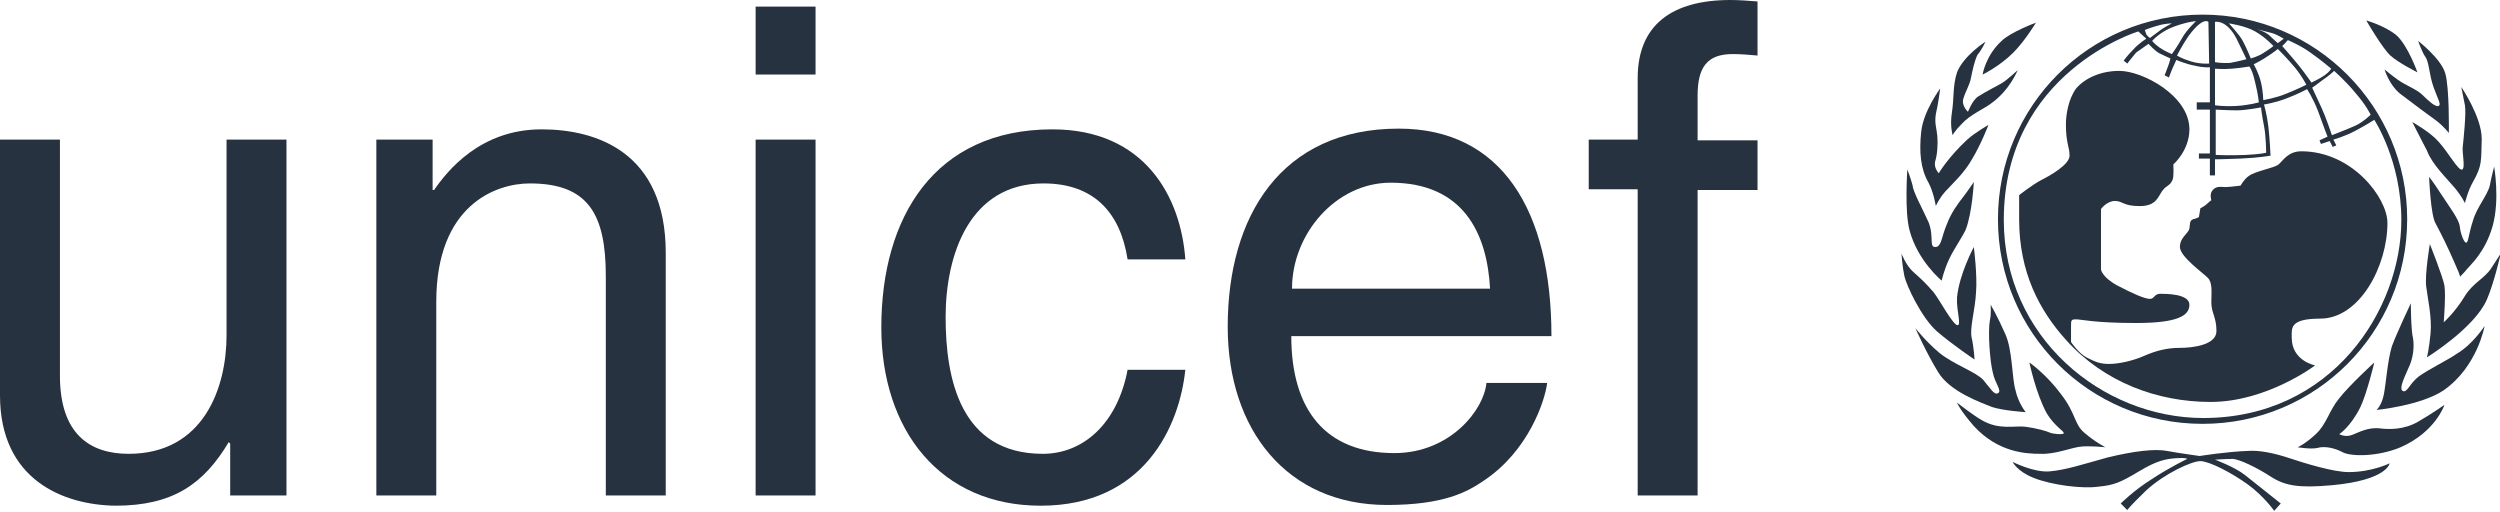
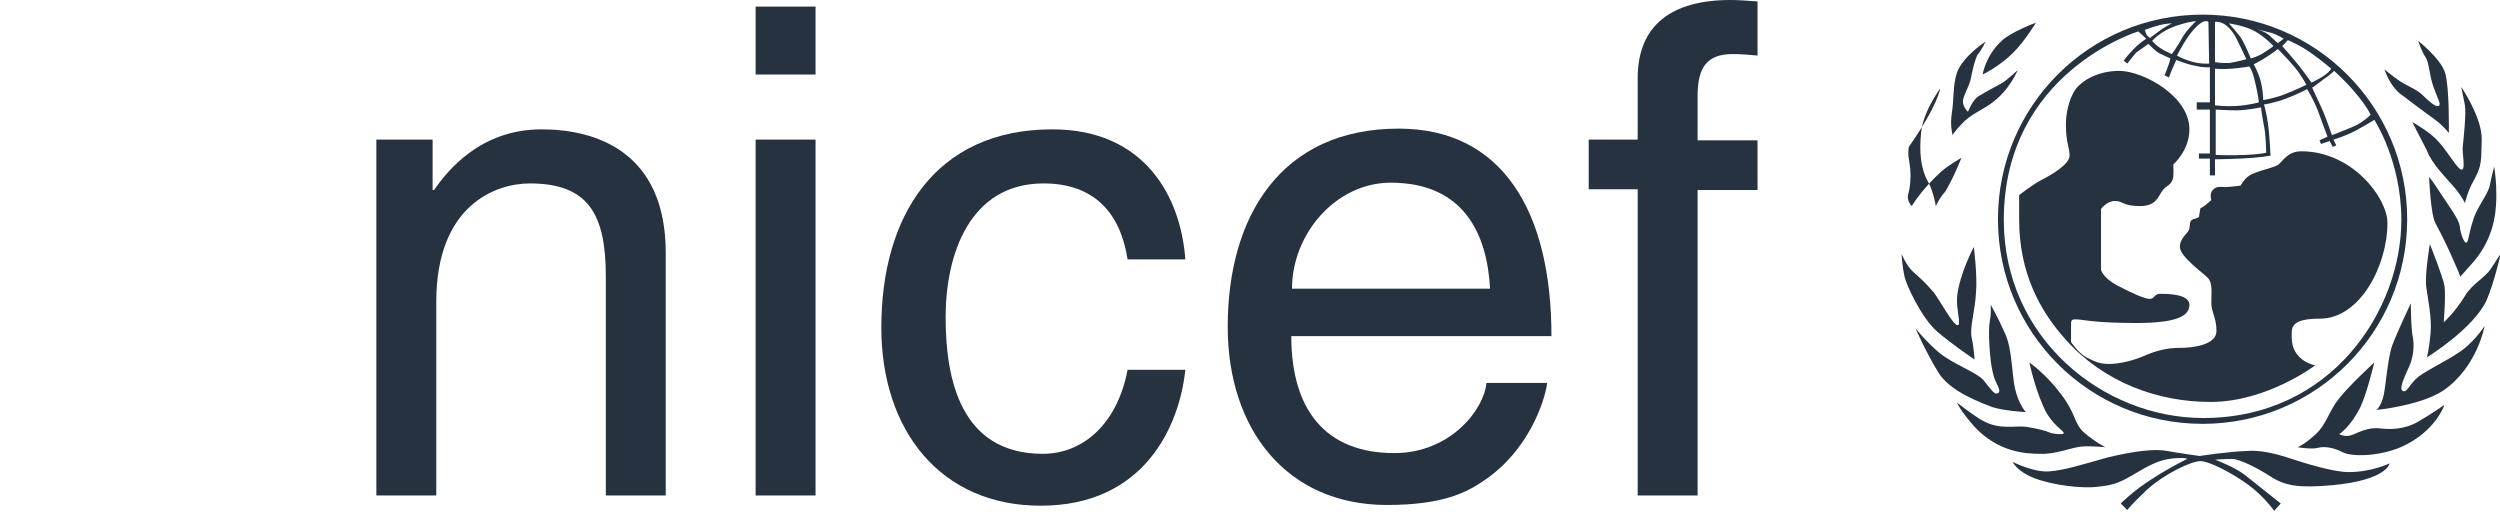
<svg xmlns="http://www.w3.org/2000/svg" version="1.1" id="Capa_1" x="0px" y="0px" viewBox="0 0 342.1 70.1" style="enable-background:new 0 0 342.1 70.1;" xml:space="preserve">
  <style type="text/css">
	.st0{fill:#273240;}
	.st1{fill:#273240;stroke:#000000;stroke-width:0.817;}
</style>
  <g>
    <path class="st0" d="M314.4,61.2c0,0,1-0.4,2.5-1.8c1.5-1.4,1.8-3.2,3.2-4.9c1.5-1.9,4.8-4.9,4.8-4.9s-1,4.2-1.9,6.1   c-1.4,2.8-2.9,3.7-2.9,3.7s0.8,0.5,1.8,0.1c1-0.4,2.1-1,3.6-0.9c1.5,0.2,3.5,0.2,5.4-0.9c1.9-1.1,3.6-2.3,3.6-2.3s-1.2,3.7-6,5.8   c-3.1,1.3-6.7,1.3-7.9,0.7c-1.1-0.6-2.5-0.9-3.5-0.6C316.2,61.5,314.4,61.2,314.4,61.2" />
    <path class="st0" d="M329.9,41.5c0,0,0,3.6,0.3,4.8c0.2,1.2,0,2.8-0.6,4c-0.5,1.2-1.4,2.9-0.8,3.2c0.6,0.3,0.9-1,2.2-2   c1.4-1,3.9-2.2,5.2-3.1c2.2-1.3,3.8-3.8,3.8-3.8s-1,5.6-5.6,8.8c-3.1,2.1-9.2,2.7-9.2,2.7s0.7-0.6,1-2.1c0.3-1.5,0.5-4.6,1.1-6.6   C328,45.5,329.9,41.5,329.9,41.5" />
    <path class="st0" d="M332.5,33.4c0,0,1.8,4.5,2,5.7c0.2,1.3-0.1,5-0.1,5s1.5-1.3,2.9-3.6c1.1-1.8,2.7-2.4,3.6-3.8   c0.9-1.4,1.3-2,1.3-2s-0.9,4-1.9,6.3c-1.7,3.9-8.2,7.9-8.2,7.9s0.3-1.1,0.5-3.3c0.2-2.2-0.4-4.8-0.6-6.4   C331.8,37.5,332.5,33.4,332.5,33.4" />
    <path class="st0" d="M332.4,24.2c0,0,0.5,0.6,1.6,2.3c1.1,1.7,2.5,3.5,2.6,4.5c0.1,1,0.6,2.3,0.9,2.2c0.3-0.1,0.3-1.2,0.9-3   c0.5-1.8,2-3.5,2.3-4.8c0.2-1.1,0.6-2.6,0.6-2.6s0.8,4.5-0.2,8.1c-1,3.6-3.1,5.4-3.5,5.9c-0.3,0.4-1,1.1-1,1.1s0.3,0.3-0.7-1.9   c-1-2.3-1.7-3.7-2.6-5.4C332.6,29.5,332.4,24.2,332.4,24.2" />
    <path class="st0" d="M330.1,16.7c0,0,2.5,1.4,3.6,2.7c1.3,1.4,2.7,4,3.2,3.8c0.5-0.1,0-2.3,0.1-3.1c0.1-0.9,0.5-4.7,0.3-5.7   c-0.2-1-0.5-2.5-0.5-2.5s2.8,4.1,2.8,7.1c-0.1,3,0.1,3.6-1.2,5.9c-0.7,1.2-1.1,2.9-1.1,2.9s-0.4-0.9-1.4-2.1   c-1-1.2-3.1-3.2-3.8-5.1C331.2,18.9,330.1,16.7,330.1,16.7" />
    <path class="st0" d="M326.3,9.5c0,0,0.7,0.6,1.8,1.4c1.1,0.8,2.6,1.3,3.4,2.1c0.8,0.8,1.8,1.7,2.2,1.5c0.4-0.2-0.1-0.9-0.7-2.6   c-0.6-1.7-0.6-3.4-1.1-4.1c-0.5-0.7-1-2.2-1-2.2S334,8,334.6,10c0.6,2,0.5,8.2,0.5,8.2s-0.6-0.8-1.6-1.6c-1.1-0.8-3.8-2.8-4.7-3.5   C327,11.9,326.3,9.5,326.3,9.5" />
    <g>
-       <path class="st0" d="M323.8,2.8c0,0,2.5,0.7,4.1,2c1.6,1.4,2.9,5.1,2.9,5.1s-2.6-1.3-3.7-2.3C326,6.6,323.8,2.8,323.8,2.8" />
      <path class="st0" d="M275.4,63.2c0,0,2.9,1.5,5.1,1.3c2.2-0.2,4.3-0.9,7.9-1.9c3.7-0.9,6.5-1.2,8.1-0.9c1.6,0.3,4.5,0.7,4.5,0.7    s3.7-0.6,6.7-0.7c1.5-0.1,3.5,0.3,5.6,1c2.1,0.7,6,1.9,8.1,1.9c3.2,0,5.6-1.2,5.6-1.2s-0.3,2.3-7.9,3c-4.5,0.4-6.4,0.1-8.4-1.2    c-2-1.3-4.2-2.3-5.1-2.4c-1,0-2.5,0.1-2.5,0.1s2.7,1,4.1,2.1c1.4,1.1,4.9,3.9,4.9,3.9l-0.9,1c0,0-1.4-2-3.6-3.6    c-2.2-1.6-5.3-3.2-6.5-3.2c-1.2,0-4.9,1.7-7.4,4c-2.3,2.2-2.6,2.7-2.6,2.7l-0.9-0.9c0,0,1.8-1.8,4.2-3.3c2.4-1.6,4.9-2.8,4.9-2.8    s-0.1-0.2-1.5-0.1c-1.4,0.1-2.6,0.3-5.1,1.8c-2.5,1.5-3.4,1.9-5.6,2.1c-2.1,0.3-6.3-0.2-8.8-1.2C276,64.5,275.4,63.2,275.4,63.2" />
    </g>
    <path class="st0" d="M267.8,55.1c0,0,2.3,1.8,3.4,2.4c2.4,1.4,4.5,0.7,6,0.9c1.5,0.2,2.9,0.6,3.3,0.8c0.5,0.2,1.8,0.3,1.9,0.1   c0.1-0.3-1.2-0.9-2.3-2.7c-1.5-2.7-2.4-7-2.4-7s2.3,1.6,4.3,4.3c2.1,2.7,1.8,4.1,3.2,5.3c1.5,1.3,2.9,2,2.9,2s-1.9-0.2-3.2-0.1   c-1.4,0.1-3.6,1.1-5.7,1c-2,0-5.8-0.2-9.1-3.8C268.1,56,267.8,55.1,267.8,55.1" />
    <path class="st0" d="M262.1,44.9c0,0,1.4,1.8,3.3,3.4c2,1.6,5,2.6,6,3.7c1,1.2,1.5,2.1,2,1.8c0.6-0.3-0.4-1.3-0.7-2.8   c-0.4-1.5-0.7-5.6-0.4-7.2c0.2-0.8,0.1-2.1,0.1-2.1s0.9,1.5,2,4c1,2.2,0.9,6,1.4,7.7c0.4,1.8,1.4,3,1.4,3s-3.1-0.2-4.6-0.7   c-1.5-0.6-5.8-2.1-7.4-4.8C263.6,48.3,262.1,44.9,262.1,44.9" />
    <path class="st0" d="M260.2,34.7c0,0,0.6,1.6,1.6,2.5c1,0.9,1.6,1.4,2.8,2.8c0.8,1,2.7,4.6,3.3,4.5c0.5-0.1-0.2-2-0.1-3.8   c0.3-3.2,2.3-6.9,2.3-6.9s0.5,3.9,0.3,6.2c-0.1,2.3-0.9,4.9-0.6,6.2c0.3,1.3,0.4,3,0.4,3s-3-2-5.2-3.9c-2.1-1.9-4.1-6.2-4.4-7.5   C260.3,36.4,260.2,34.7,260.2,34.7" />
-     <path class="st0" d="M261,23.2c0,0-0.4,5.7,0.3,8.3c1.1,4.2,4.4,6.9,4.4,6.9s0.3-1.4,1-2.9c0.7-1.5,1.8-3,2.3-4.1   c0.9-2.4,1.1-6.5,1.1-6.5s-0.8,1.2-1.5,2.1c-0.7,0.9-1.6,2.1-2.2,3.7c-0.7,1.6-0.7,3-1.5,3.1c-1,0.1-0.2-1.4-1-3.4   c-0.9-2-2.1-4.1-2.2-5.1C261.4,24.2,261,23.2,261,23.2" />
-     <path class="st0" d="M265.5,12.1c0,0-2.3,3.1-2.6,5.9c-0.3,2.8-0.1,5.1,1,7c0.7,1.3,1,3.2,1,3.2s0.4-1,1.3-2c0.9-1,2.6-2.5,3.7-4.5   c1.2-2,2.2-4.6,2.2-4.6s-1.8,1-2.9,2c-2.6,2.4-3.9,4.6-3.9,4.6s-0.7-0.7-0.5-1.6c0.3-0.9,0.4-2.4,0.3-3.5c-0.1-1.1-0.4-1.7-0.2-3   C265.2,14.4,265.5,12.1,265.5,12.1" />
+     <path class="st0" d="M265.5,12.1c0,0-2.3,3.1-2.6,5.9c-0.3,2.8-0.1,5.1,1,7c0.7,1.3,1,3.2,1,3.2s0.4-1,1.3-2c1.2-2,2.2-4.6,2.2-4.6s-1.8,1-2.9,2c-2.6,2.4-3.9,4.6-3.9,4.6s-0.7-0.7-0.5-1.6c0.3-0.9,0.4-2.4,0.3-3.5c-0.1-1.1-0.4-1.7-0.2-3   C265.2,14.4,265.5,12.1,265.5,12.1" />
    <path class="st0" d="M271.7,5.7c0,0-3,1.9-3.9,4.2c-0.6,1.8-0.4,3.6-0.7,5.5c-0.3,1.8,0.1,3.1,0.1,3.1s0.2-0.5,1.3-1.6   c1.1-1.2,2.8-1.9,3.9-2.7c2.6-1.8,3.7-4.6,3.7-4.6s-1.5,1.4-2.2,1.8c-0.7,0.4-2.1,1.1-3.2,1.8c-0.8,0.5-1.4,2.1-1.4,2.1   s-1-0.9-0.6-1.9c0.3-1,0.8-1.7,1-2.7c0.2-1,0.5-2.4,0.9-3.2C271.2,6.8,271.7,5.7,271.7,5.7" />
    <path class="st0" d="M273.9,5.6c1.2-1.2,4.7-2.5,4.7-2.5s-1.5,2.5-3.1,4.1c-1.9,1.9-4.2,3-4.2,3S271.7,7.6,273.9,5.6" />
    <path class="st0" d="M290,9.7c3.2,0,9.6,3.4,9.6,8c0,2.9-2.2,4.8-2.2,4.8s0.1,1.6-0.1,2.1c-0.4,0.9-0.8,0.7-1.4,1.5   c-0.6,0.8-0.8,2.1-3.1,2.1c-2.3,0-2.3-0.7-3.4-0.7c-1.1,0-1.9,1.1-1.9,1.1v8.3c0,0,0.2,1.1,2.3,2.2c2.1,1.1,3.7,1.8,4.4,1.8   c0.6,0,0.6-0.7,1.4-0.7c0.8,0,4,0,4,1.5c0,1.5-1.6,2.5-7.3,2.5c-5.7,0-7.5-0.5-8.2-0.5c-0.7,0-0.7,0.1-0.7,1c0,0.9,0,2.1,0,2.1   s1,1.5,2.1,2.1c1.2,0.6,1.8,0.9,3.1,0.9c1.3,0,3.2-0.4,4.8-1.1c1.6-0.7,3.1-1.1,4.9-1.1c1.8,0,5-0.4,5-2.3c0-1.9-0.7-2.5-0.7-3.9   c0-1.4,0.2-2.7-0.5-3.4c-0.7-0.7-3.8-2.9-3.8-4.2c0-1.3,1.1-1.8,1.3-2.5c0.1-0.7,0-1.1,0.5-1.3c0.5-0.1,0.8-0.3,0.8-0.3l0.2-1.2   c0,0,0.6-0.3,0.9-0.6c0.3-0.3,0.6-0.5,0.6-0.5s-0.3-0.9,0.2-1.4c0.5-0.6,1.2-0.4,1.7-0.4c0.5,0,2.1-0.2,2.1-0.2s0.5-0.9,1.1-1.3   c0.9-0.7,3.5-1.1,4.1-1.6c0.6-0.5,1.3-1.8,3.1-1.8c7,0,11.8,6.4,11.8,9.8c0,5.9-3.8,13.1-9.2,13.1c-4.2,0-3.9,1.3-3.9,2.6   c0,3.2,3.2,3.8,3.2,3.8s-6.6,5-14.3,5c-7.3,0-14.6-2.7-19.8-8.5c-3.6-4-6.4-9.2-6.4-16.5c0-2.8,0-3.3,0-3.3s1.9-1.5,3.1-2.1   c1.2-0.6,3.8-2.1,3.8-3.3c0-1.2-0.5-1.7-0.5-4.3c0-1.2,0.3-3.4,1.4-4.9C285.4,10.6,287.6,9.7,290,9.7" />
    <path class="st0" d="M301.4,2c-15.5,0-28,12.5-28,28c0,15.5,12.5,28,28,28c15.5,0,28-12.5,28-28C329.4,14.6,316.9,2,301.4,2   L301.4,2z M322.3,12.7c1.5,1.7,2.1,3,2.1,3s-1,1-2.1,1.5c-1.1,0.5-3.2,1.3-3.2,1.3s-0.8-2.4-1.4-3.7c-0.6-1.3-1.3-2.8-1.3-2.8   s0.6-0.4,1.5-1.1c0.9-0.6,1.5-1.2,1.5-1.2S321.1,11.2,322.3,12.7L322.3,12.7z M313.1,5.5c0,0,1.9,0.8,3.2,1.8   c1.3,0.9,2.7,2.1,2.7,2.1s-0.2,0.4-0.9,0.9c-0.7,0.5-1.8,1-1.8,1s-0.9-1.3-1.7-2.3c-0.8-1-2.3-2.7-2.3-2.7s0.3-0.3,0.5-0.5   C313,5.5,313.1,5.5,313.1,5.5L313.1,5.5z M309.4,11.3c-0.3-1.3-1-2.5-1-2.5s1.2-0.6,1.9-1.1c0.8-0.5,1.4-1,1.4-1s1.3,1.3,2.3,2.5   c1,1.2,1.6,2.4,1.6,2.4s-1.2,0.6-2.7,1.2c-1.4,0.6-3.2,0.9-3.2,0.9S309.7,12.6,309.4,11.3L309.4,11.3z M310.1,20.9   c0,0-0.7,0.2-2.8,0.3c-2.2,0.1-4.1,0-4.1,0v-6.2c0,0,1.7,0.1,2.9,0.1c1.2,0,3.3-0.4,3.3-0.4s0.1,1,0.4,2.5   C310.1,18.7,310.1,20.9,310.1,20.9L310.1,20.9z M310.8,4.5c0.8,0.2,1.7,0.8,1.7,0.8l-0.8,0.6c0,0-0.6-0.5-1.1-1   c-0.6-0.6-1.8-0.9-1.8-0.9S310.1,4.3,310.8,4.5L310.8,4.5z M308.6,4.3c1.4,0.8,2.5,2,2.5,2s-0.5,0.4-1.3,0.9   c-0.7,0.5-1.8,0.8-1.8,0.8s-0.6-1.5-1.1-2.4c-0.4-0.8-1.9-2.4-1.9-2.4S307.2,3.5,308.6,4.3L308.6,4.3z M303.1,3   c0,0,1.5-0.4,2.9,2.2c0.7,1.4,1.4,2.9,1.4,2.9s-1.1,0.3-2.2,0.5c-1.1,0.1-2.1-0.1-2.1-0.1V3L303.1,3z M303.1,9.4c0,0,1.1,0.1,2.3,0   c1.2-0.1,2.4-0.3,2.4-0.3s0.4,0.4,0.8,2.2c0.4,1.6,0.5,2.7,0.5,2.7s-1.3,0.4-3.1,0.5c-1.8,0.1-2.9-0.1-2.9-0.1V9.4L303.1,9.4z    M302.2,3l0.1,5.7c0,0-1.2,0.1-2.5-0.3c-1.3-0.4-1.9-0.8-1.9-0.8s0.7-1.4,1.6-2.7C301.5,2.2,302.2,3,302.2,3L302.2,3z M300.5,2.9   c0,0-1.3,1.2-1.9,2.3c-0.6,1.1-1.4,2.2-1.4,2.2s-1-0.4-1.7-0.9c-0.7-0.5-1-0.9-1-0.9s1.1-1.3,3.1-2C299.6,2.9,300.5,2.9,300.5,2.9   L300.5,2.9z M295.3,3.5c1-0.3,1.9-0.3,1.9-0.3s-1.2,0.6-1.8,1.1c-0.7,0.5-1.2,0.9-1.2,0.9s-0.3-0.2-0.5-0.5   c-0.1-0.3-0.2-0.6-0.2-0.6S294.2,3.8,295.3,3.5L295.3,3.5z M301.5,57.2c-13.8,0-27.3-11-27.3-27.1c0-20.2,18.4-25.8,18.4-25.8   l1.1,1c0,0-1,0.6-1.8,1.5c-0.8,0.8-1.3,1.5-1.3,1.5l0.5,0.4c0,0,0.6-0.8,1.2-1.5C293,6.7,294,6,294,6s0.9,1,1.5,1.3   C296.1,7.6,297,8,297,8s-0.1,0.5-0.3,1c-0.2,0.6-0.5,1.3-0.5,1.3l0.6,0.3c0,0,0.4-1.1,0.6-1.5c0.2-0.4,0.4-0.9,0.4-0.9   s1.4,0.6,2.6,0.8c1.2,0.3,2,0.2,2,0.2v4.8h-1.8V15h1.8v6h-1.5v0.7h1.5V24h0.7v-2.2c0,0,1,0,3.5-0.1c2.5-0.1,4.1-0.4,4.1-0.4   s-0.1-2.3-0.3-4c-0.2-1.7-0.6-3-0.6-3s1.4-0.2,3-0.8c1.6-0.6,2.9-1.3,2.9-1.3s0.8,1.2,1.5,3c0.6,1.7,1.3,3.5,1.3,3.5l-1.1,0.5   l0.2,0.5l1.2-0.4l0.4,0.8l0.5-0.2l-0.4-0.8c0,0,1.5-0.4,3-1.2c1.5-0.8,2.6-1.5,2.6-1.5s3.7,5.6,3.7,13.7   C328.6,42.4,319.1,57.2,301.5,57.2" />
-     <path class="st0" d="M31.5,67.8v-7.1l-0.2-0.2c-3.4,5.7-7.6,8.7-15.5,8.7C8.7,69.1,0,65.7,0,54.1v-35h8.2v32.3   c0,8,4.1,10.7,9.4,10.7C27.9,62.1,31,53,31,45.9V19.1h8.2v48.7H31.5" />
    <path class="st0" d="M91.1,67.8h-8.2v-30c0-8.5-2.4-12.7-10.4-12.7c-4.7,0-12.8,3-12.8,16.2v26.5h-8.2V19.1h7.7V26h0.2   c1.8-2.6,6.3-8.3,14.7-8.3c7.5,0,17,3.1,17,16.9V67.8" />
    <path class="st0" d="M103.4,10.2V0.9h8.2v9.3H103.4L103.4,10.2z M111.6,67.8h-8.2V19.1h8.2V67.8" />
    <path class="st0" d="M154.3,35.5c-1-6.5-4.7-10.4-11.5-10.4c-10.1,0-13.4,9.7-13.4,18.3c0,8.4,2,18.7,13.3,18.7   c5.5,0,10.2-4.1,11.6-11.5h7.9c-0.8,7.7-5.6,18.6-19.8,18.6c-13.7,0-21.8-10.3-21.8-24.4c0-15.1,7.3-27.1,23.4-27.1   c12.7,0,17.6,9.3,18.2,17.8H154.3" />
    <path class="st0" d="M211.7,52.5c-0.3,2.3-2.5,9.2-8.7,13.3c-2.2,1.5-5.4,3.3-13.2,3.3c-13.7,0-21.8-10.3-21.8-24.4   c0-15.1,7.3-27.1,23.4-27.1c14.1,0,20.9,11.2,20.9,28.4h-35.6c0,10.1,4.7,16,14.1,16c7.7,0,12.3-6,12.6-9.6H211.7L211.7,52.5z    M203.9,39.5C203.5,32,200.3,25,190.3,25c-7.5,0-13.5,7-13.5,14.5H203.9" />
    <path class="st0" d="M232.3,25.9v41.9h-8.2V25.9h-6.7v-6.8h6.7v-8.4c0-7.3,4.7-10.7,12.7-10.7c1.2,0,2.4,0.1,3.7,0.2v7.4   c-1-0.1-2.3-0.2-3.4-0.2c-3.5,0-4.8,1.8-4.8,5.7v6.1h8.2v6.8H232.3" />
  </g>
</svg>